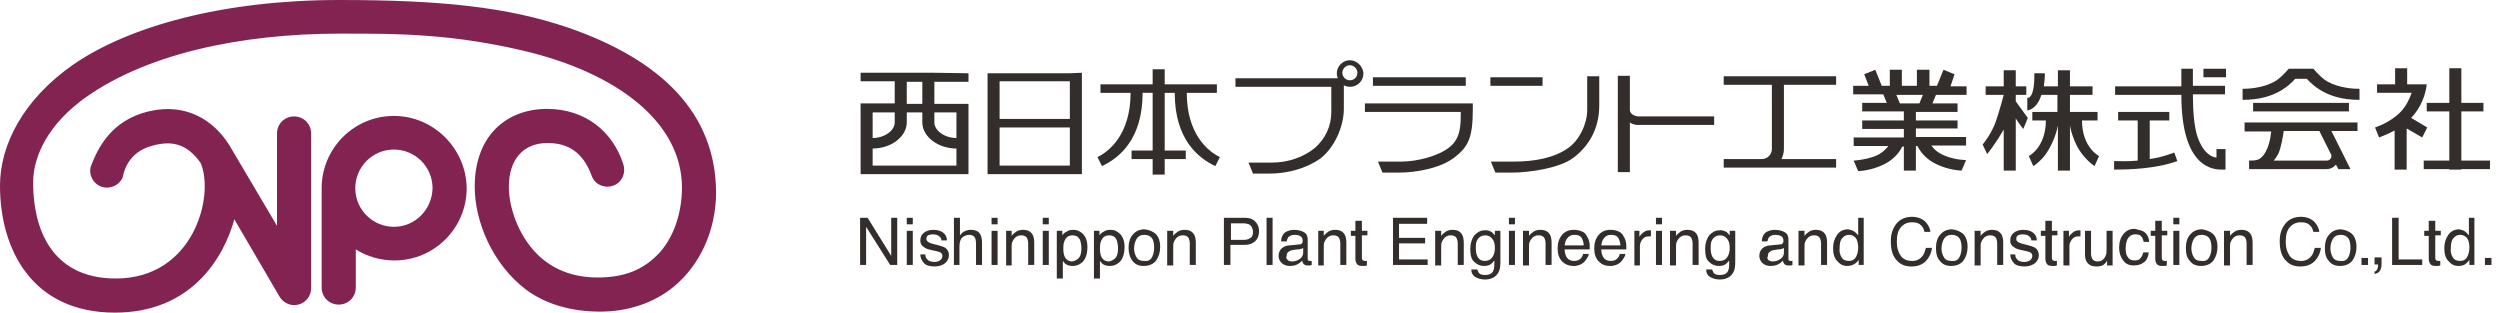
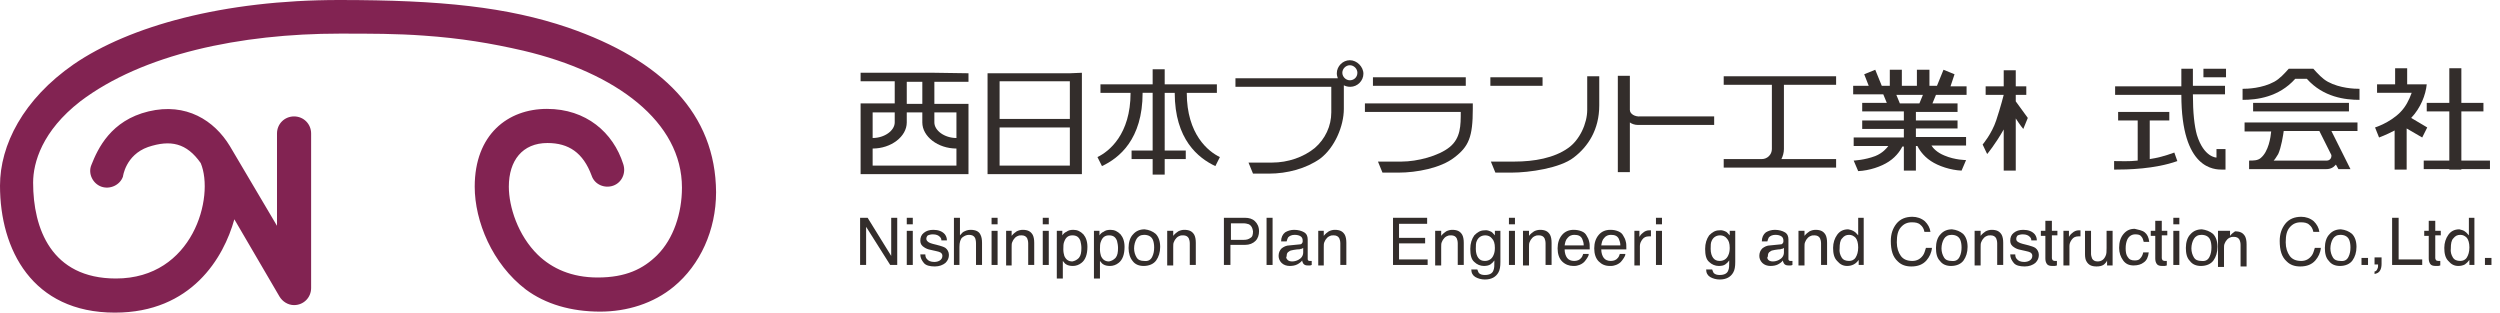
<svg xmlns="http://www.w3.org/2000/svg" version="1.1" id="レイヤー_1" x="0px" y="0px" viewBox="0 0 498.2 62.3" style="enable-background:new 0 0 498.2 62.3;" xml:space="preserve">
  <style type="text/css">
	.st0{fill:#822352;}
	.st1{fill:#332D2B;}
</style>
  <path class="st0" d="M113.2,5.5C101.1,1.4,88,0,67.6,0C44.5,0,25.8,5.2,14.7,12.8C4.6,19.8,0,28.9,0,37c0,12.7,6.4,25.3,22.9,25.3  c15.3,0,21.7-11,23.8-18.6l9,15.4l0,0c0.6,1,1.7,1.7,2.9,1.7c1.9,0,3.4-1.5,3.4-3.4V26.6c0-1.9-1.5-3.4-3.4-3.4  c-1.9,0-3.4,1.5-3.4,3.4v0V45l-9.4-15.9c-3.1-5.1-8.7-8.7-16.2-6.9c-7.5,1.8-10.1,7.4-11.4,10.7c-0.7,1.7,0.3,3.7,2,4.3  c1.7,0.6,3.7-0.3,4.3-2c0,0,0.5-4.3,5-5.9c4.5-1.5,7.7-0.8,10.5,3.2c2.8,6.7-1.5,23-16.9,23c-12.9,0-16.5-10-16.5-19.1  c0-4,1.8-10.3,9.4-16.2C28.4,10.8,47.9,6.7,67.7,6.7c6.3,0,11.3,0,16.8,0.4c7.2,0.5,13.3,1.5,19.8,3c18.6,4.4,31.6,14.2,31.6,27.3  c0,5.1-1.7,10.2-4.9,13.4c-2.8,2.8-6.3,4.5-11.9,4.5c-5.2,0-9.1-1.8-11.9-4.5c-4-3.9-5.8-9.6-5.8-13.6c0-5.2,2.7-8.7,7.7-8.7  c4.2,0,7.1,1.9,8.8,6.5c0.6,1.8,2.6,2.6,4.3,2c1.7-0.6,2.6-2.5,2-4.3c-2-6.3-7.4-11-15.2-11c-7.8,0-14.4,5.1-14.4,15.5  c0,6.9,3.5,15.4,10.2,20.5c3.9,2.9,9,4.4,14.8,4.4c5.3,0,10.6-1.6,14.7-5c5.2-4.3,8.4-11.2,8.4-18.8C142.6,22.7,132,12,113.2,5.5" />
-   <path class="st0" d="M78.5,23.1c-8,0-14.4,6.5-14.4,14.4v19.8c0,1.9,1.5,3.4,3.4,3.4c1.9,0,3.4-1.5,3.4-3.4v-7.6  c2.2,1.4,4.9,2.2,7.7,2.2c8,0,14.4-6.5,14.4-14.4C92.9,29.6,86.4,23.1,78.5,23.1 M78.5,45.2c-4.2,0-7.7-3.4-7.7-7.7  c0-4.2,3.4-7.7,7.7-7.7c4.2,0,7.7,3.4,7.7,7.7C86.1,41.8,82.7,45.2,78.5,45.2" />
  <polygon class="st1" points="171.4,43.4 172.9,43.4 177.6,51 177.6,43.4 178.8,43.4 178.8,52.8 177.4,52.8 172.6,45.2 172.6,52.8   171.4,52.8 " />
  <path class="st1" d="M180.7,43.4h1.2v1.3h-1.2V43.4z M180.7,46h1.2v6.8h-1.2V46z" />
  <path class="st1" d="M184.4,50.7c0,0.4,0.1,0.7,0.3,0.9c0.3,0.4,0.8,0.6,1.5,0.6c0.4,0,0.8-0.1,1.1-0.3c0.3-0.2,0.5-0.5,0.5-0.9  c0-0.3-0.1-0.5-0.4-0.7c-0.2-0.1-0.5-0.2-1-0.3l-0.9-0.2c-0.6-0.1-1-0.3-1.3-0.5c-0.5-0.3-0.8-0.7-0.8-1.3c0-0.7,0.2-1.2,0.7-1.6  c0.5-0.4,1.1-0.6,1.9-0.6c1,0,1.8,0.3,2.3,0.9c0.3,0.4,0.4,0.8,0.4,1.2h-1.1c0-0.3-0.1-0.5-0.3-0.7c-0.3-0.3-0.7-0.5-1.4-0.5  c-0.4,0-0.8,0.1-1,0.2c-0.2,0.2-0.3,0.4-0.3,0.7c0,0.3,0.2,0.5,0.5,0.7c0.2,0.1,0.4,0.2,0.8,0.3l0.8,0.2c0.8,0.2,1.4,0.4,1.7,0.6  c0.4,0.3,0.7,0.8,0.7,1.4c0,0.6-0.2,1.1-0.7,1.6c-0.5,0.4-1.2,0.7-2.1,0.7c-1,0-1.8-0.2-2.2-0.7c-0.4-0.5-0.7-1-0.7-1.7H184.4z" />
  <path class="st1" d="M190.2,43.4h1.1v3.5c0.3-0.3,0.5-0.6,0.7-0.7c0.4-0.2,0.8-0.4,1.4-0.4c1,0,1.7,0.3,2,1c0.2,0.4,0.3,0.9,0.3,1.6  v4.4h-1.2v-4.3c0-0.5-0.1-0.9-0.2-1.1c-0.2-0.4-0.6-0.6-1.2-0.6c-0.5,0-0.9,0.2-1.3,0.5c-0.4,0.3-0.6,1-0.6,1.9v3.6h-1.1V43.4z" />
  <path class="st1" d="M197.6,43.4h1.2v1.3h-1.2V43.4z M197.6,46h1.2v6.8h-1.2V46z" />
  <path class="st1" d="M200.5,46h1.1v1c0.3-0.4,0.7-0.7,1-0.9c0.4-0.2,0.8-0.3,1.2-0.3c1,0,1.6,0.3,2,1c0.2,0.4,0.3,0.9,0.3,1.6v4.4  h-1.2v-4.3c0-0.4-0.1-0.8-0.2-1c-0.2-0.4-0.6-0.6-1.1-0.6c-0.3,0-0.5,0-0.7,0.1c-0.3,0.1-0.6,0.3-0.8,0.6c-0.2,0.2-0.3,0.5-0.4,0.7  c-0.1,0.2-0.1,0.6-0.1,1v3.6h-1.1V46z" />
  <path class="st1" d="M207.8,43.4h1.2v1.3h-1.2V43.4z M207.8,46h1.2v6.8h-1.2V46z" />
  <path class="st1" d="M210.6,46h1.1v0.9c0.2-0.3,0.5-0.6,0.8-0.7c0.4-0.3,0.8-0.4,1.4-0.4c0.8,0,1.4,0.3,2,0.9  c0.5,0.6,0.8,1.4,0.8,2.5c0,1.5-0.4,2.6-1.2,3.2c-0.5,0.4-1.1,0.6-1.7,0.6c-0.5,0-1-0.1-1.3-0.3c-0.2-0.1-0.4-0.3-0.7-0.7v3.5h-1.2  V46z M215,51.4c0.4-0.5,0.5-1.1,0.5-2c0-0.5-0.1-1-0.2-1.4c-0.3-0.8-0.8-1.1-1.6-1.1c-0.8,0-1.3,0.4-1.6,1.2c-0.2,0.4-0.2,1-0.2,1.6  c0,0.5,0.1,1,0.2,1.3c0.3,0.7,0.8,1.1,1.6,1.1C214.2,52,214.6,51.8,215,51.4" />
  <path class="st1" d="M218,46h1.1v0.9c0.2-0.3,0.5-0.6,0.8-0.7c0.4-0.3,0.8-0.4,1.4-0.4c0.8,0,1.4,0.3,2,0.9c0.5,0.6,0.8,1.4,0.8,2.5  c0,1.5-0.4,2.6-1.2,3.2c-0.5,0.4-1.1,0.6-1.7,0.6c-0.5,0-1-0.1-1.3-0.3c-0.2-0.1-0.4-0.3-0.7-0.7v3.5H218V46z M222.3,51.4  c0.4-0.5,0.5-1.1,0.5-2c0-0.5-0.1-1-0.2-1.4c-0.3-0.8-0.8-1.1-1.6-1.1c-0.8,0-1.3,0.4-1.6,1.2c-0.2,0.4-0.2,1-0.2,1.6  c0,0.5,0.1,1,0.2,1.3c0.3,0.7,0.8,1.1,1.6,1.1C221.5,52,221.9,51.8,222.3,51.4" />
  <path class="st1" d="M230.3,46.6c0.6,0.6,0.9,1.5,0.9,2.6c0,1.1-0.3,2-0.8,2.7c-0.5,0.7-1.4,1.1-2.5,1.1c-0.9,0-1.7-0.3-2.2-1  c-0.5-0.6-0.8-1.5-0.8-2.6c0-1.1,0.3-2.1,0.9-2.7c0.6-0.7,1.4-1,2.3-1C229,45.8,229.7,46.1,230.3,46.6 M229.6,51.2  c0.3-0.6,0.4-1.2,0.4-1.9c0-0.6-0.1-1.2-0.3-1.6c-0.3-0.6-0.9-0.9-1.7-0.9c-0.7,0-1.2,0.3-1.5,0.8c-0.3,0.5-0.5,1.2-0.5,1.9  c0,0.7,0.2,1.3,0.5,1.8c0.3,0.5,0.8,0.7,1.5,0.7C228.8,52.1,229.3,51.8,229.6,51.2" />
  <path class="st1" d="M232.7,46h1.1v1c0.3-0.4,0.7-0.7,1-0.9c0.4-0.2,0.8-0.3,1.2-0.3c1,0,1.6,0.3,2,1c0.2,0.4,0.3,0.9,0.3,1.6v4.4  h-1.2v-4.3c0-0.4-0.1-0.8-0.2-1c-0.2-0.4-0.6-0.6-1.1-0.6c-0.3,0-0.5,0-0.7,0.1c-0.3,0.1-0.6,0.3-0.8,0.6c-0.2,0.2-0.3,0.5-0.4,0.7  c-0.1,0.2-0.1,0.6-0.1,1v3.6h-1.2V46z" />
  <path class="st1" d="M243.9,43.4h4.2c0.8,0,1.5,0.2,2,0.7c0.5,0.5,0.8,1.1,0.8,2c0,0.7-0.2,1.4-0.7,1.9c-0.5,0.5-1.2,0.8-2.1,0.8  h-2.9v4h-1.3V43.4z M248.9,44.7c-0.3-0.1-0.7-0.2-1.1-0.2h-2.5v3.3h2.5c0.6,0,1-0.1,1.4-0.4c0.4-0.2,0.5-0.7,0.5-1.3  C249.6,45.4,249.4,45,248.9,44.7" />
  <rect x="252.4" y="43.4" class="st1" width="1.2" height="9.4" />
  <path class="st1" d="M259,48.7c0.3,0,0.4-0.1,0.5-0.3c0.1-0.1,0.1-0.2,0.1-0.4c0-0.4-0.1-0.7-0.4-0.9c-0.3-0.2-0.7-0.3-1.2-0.3  c-0.6,0-1,0.2-1.3,0.5c-0.1,0.2-0.2,0.4-0.3,0.8h-1.1c0-0.8,0.3-1.4,0.8-1.8c0.5-0.3,1.1-0.5,1.8-0.5c0.8,0,1.5,0.2,2,0.5  c0.5,0.3,0.7,0.8,0.7,1.4v3.9c0,0.1,0,0.2,0.1,0.3c0.1,0.1,0.2,0.1,0.3,0.1c0,0,0.1,0,0.2,0c0.1,0,0.1,0,0.2,0v0.8  c-0.2,0.1-0.3,0.1-0.4,0.1c-0.1,0-0.2,0-0.4,0c-0.4,0-0.7-0.1-0.9-0.4c-0.1-0.2-0.2-0.4-0.2-0.6c-0.2,0.3-0.6,0.6-1,0.8  c-0.4,0.2-0.9,0.3-1.5,0.3c-0.6,0-1.2-0.2-1.6-0.6c-0.4-0.4-0.6-0.9-0.6-1.4c0-0.6,0.2-1.1,0.6-1.5c0.4-0.3,0.9-0.6,1.6-0.6  L259,48.7z M256.6,51.8c0.2,0.2,0.5,0.3,0.9,0.3c0.4,0,0.8-0.1,1.2-0.3c0.6-0.3,1-0.8,1-1.5v-0.9c-0.1,0.1-0.3,0.2-0.5,0.2  c-0.2,0.1-0.4,0.1-0.7,0.1l-0.7,0.1c-0.4,0.1-0.7,0.1-0.9,0.3c-0.4,0.2-0.5,0.5-0.5,1C256.2,51.3,256.4,51.6,256.6,51.8" />
  <path class="st1" d="M262.7,46h1.1v1c0.3-0.4,0.7-0.7,1-0.9c0.4-0.2,0.8-0.3,1.2-0.3c1,0,1.6,0.3,2,1c0.2,0.4,0.3,0.9,0.3,1.6v4.4  h-1.2v-4.3c0-0.4-0.1-0.8-0.2-1c-0.2-0.4-0.6-0.6-1.1-0.6c-0.3,0-0.5,0-0.7,0.1c-0.3,0.1-0.6,0.3-0.8,0.6c-0.2,0.2-0.3,0.5-0.4,0.7  c-0.1,0.2-0.1,0.6-0.1,1v3.6h-1.1V46z" />
-   <path class="st1" d="M270.2,44h1.2V46h1.1v0.9h-1.1v4.5c0,0.2,0.1,0.4,0.2,0.5c0.1,0,0.2,0.1,0.4,0.1c0.1,0,0.1,0,0.2,0  c0.1,0,0.1,0,0.2,0v0.9c-0.1,0-0.3,0.1-0.4,0.1c-0.1,0-0.3,0-0.5,0c-0.5,0-0.9-0.1-1.1-0.4c-0.2-0.3-0.3-0.6-0.3-1.1v-4.5h-0.9V46  h0.9V44z" />
  <polygon class="st1" points="277.6,43.4 284.4,43.4 284.4,44.6 278.8,44.6 278.8,47.4 284,47.4 284,48.5 278.8,48.5 278.8,51.7   284.5,51.7 284.5,52.8 277.6,52.8 " />
  <path class="st1" d="M286.1,46h1.1v1c0.3-0.4,0.7-0.7,1-0.9c0.4-0.2,0.8-0.3,1.2-0.3c1,0,1.6,0.3,2,1c0.2,0.4,0.3,0.9,0.3,1.6v4.4  h-1.2v-4.3c0-0.4-0.1-0.8-0.2-1c-0.2-0.4-0.6-0.6-1.1-0.6c-0.3,0-0.5,0-0.7,0.1c-0.3,0.1-0.6,0.3-0.8,0.6c-0.2,0.2-0.3,0.5-0.4,0.7  c-0.1,0.2-0.1,0.6-0.1,1v3.6h-1.2V46z" />
  <path class="st1" d="M297.2,46.2c0.2,0.1,0.4,0.4,0.7,0.7V46h1.1v6.2c0,0.9-0.1,1.6-0.4,2.1c-0.5,0.9-1.4,1.4-2.7,1.4  c-0.7,0-1.4-0.2-1.9-0.5c-0.5-0.3-0.8-0.8-0.8-1.5h1.2c0.1,0.3,0.2,0.5,0.3,0.7c0.3,0.3,0.7,0.4,1.2,0.4c0.9,0,1.5-0.3,1.7-0.9  c0.2-0.4,0.2-1,0.2-2c-0.2,0.3-0.5,0.6-0.8,0.8c-0.3,0.2-0.8,0.3-1.3,0.3c-0.7,0-1.4-0.3-1.9-0.8c-0.6-0.5-0.8-1.4-0.8-2.6  c0-1.1,0.3-2,0.8-2.7c0.6-0.6,1.2-1,2-1C296.3,45.8,296.8,46,297.2,46.2 M297.3,47.5c-0.3-0.4-0.8-0.6-1.3-0.6  c-0.8,0-1.4,0.4-1.7,1.1c-0.2,0.4-0.2,0.9-0.2,1.6c0,0.8,0.2,1.4,0.5,1.8c0.3,0.4,0.7,0.6,1.3,0.6c0.8,0,1.4-0.4,1.7-1.1  c0.2-0.4,0.3-0.9,0.3-1.5C297.9,48.5,297.7,47.9,297.3,47.5" />
  <path class="st1" d="M300.7,43.4h1.2v1.3h-1.2V43.4z M300.7,46h1.2v6.8h-1.2V46z" />
  <path class="st1" d="M303.6,46h1.1v1c0.3-0.4,0.7-0.7,1-0.9c0.4-0.2,0.8-0.3,1.2-0.3c1,0,1.6,0.3,2,1c0.2,0.4,0.3,0.9,0.3,1.6v4.4  H308v-4.3c0-0.4-0.1-0.8-0.2-1c-0.2-0.4-0.6-0.6-1.1-0.6c-0.3,0-0.5,0-0.7,0.1c-0.3,0.1-0.6,0.3-0.8,0.6c-0.2,0.2-0.3,0.5-0.4,0.7  c-0.1,0.2-0.1,0.6-0.1,1v3.6h-1.2V46z" />
  <path class="st1" d="M315.2,46.1c0.5,0.2,0.8,0.5,1,0.9c0.2,0.3,0.4,0.7,0.5,1.2c0.1,0.3,0.1,0.8,0.1,1.5h-5c0,0.7,0.2,1.3,0.5,1.7  c0.3,0.4,0.8,0.6,1.4,0.6c0.6,0,1.1-0.2,1.4-0.6c0.2-0.2,0.3-0.5,0.4-0.8h1.1c0,0.3-0.1,0.5-0.3,0.8c-0.2,0.3-0.4,0.6-0.6,0.8  c-0.3,0.3-0.8,0.6-1.3,0.7c-0.3,0.1-0.6,0.1-0.9,0.1c-0.8,0-1.6-0.3-2.2-0.9c-0.6-0.6-0.9-1.5-0.9-2.6c0-1.1,0.3-2,0.9-2.7  c0.6-0.7,1.4-1,2.3-1C314.2,45.8,314.7,45.9,315.2,46.1 M315.6,48.8c0-0.5-0.2-0.9-0.3-1.2c-0.3-0.6-0.8-0.8-1.6-0.8  c-0.5,0-1,0.2-1.3,0.6c-0.4,0.4-0.5,0.9-0.6,1.5H315.6z" />
  <path class="st1" d="M322.5,46.1c0.5,0.2,0.8,0.5,1,0.9c0.2,0.3,0.4,0.7,0.5,1.2c0.1,0.3,0.1,0.8,0.1,1.5h-5c0,0.7,0.2,1.3,0.5,1.7  c0.3,0.4,0.8,0.6,1.4,0.6c0.6,0,1.1-0.2,1.4-0.6c0.2-0.2,0.3-0.5,0.4-0.8h1.1c0,0.3-0.1,0.5-0.3,0.8c-0.2,0.3-0.4,0.6-0.6,0.8  c-0.3,0.3-0.8,0.6-1.3,0.7c-0.3,0.1-0.6,0.1-0.9,0.1c-0.9,0-1.6-0.3-2.2-0.9c-0.6-0.6-0.9-1.5-0.9-2.6c0-1.1,0.3-2,0.9-2.7  c0.6-0.7,1.4-1,2.3-1C321.6,45.8,322,45.9,322.5,46.1 M322.9,48.8c0-0.5-0.2-0.9-0.3-1.2c-0.3-0.6-0.8-0.8-1.6-0.8  c-0.5,0-1,0.2-1.3,0.6c-0.4,0.4-0.5,0.9-0.6,1.5H322.9z" />
  <path class="st1" d="M325.6,46h1.1v1.2c0.1-0.2,0.3-0.5,0.7-0.8c0.3-0.3,0.8-0.5,1.2-0.5c0,0,0.1,0,0.1,0c0.1,0,0.1,0,0.3,0v1.2  c-0.1,0-0.1,0-0.2,0c-0.1,0-0.1,0-0.2,0c-0.6,0-1,0.2-1.3,0.6c-0.3,0.4-0.5,0.8-0.5,1.3v3.9h-1.1V46z" />
  <path class="st1" d="M330,43.4h1.2v1.3H330V43.4z M330,46h1.2v6.8H330V46z" />
-   <path class="st1" d="M332.9,46h1.1v1c0.3-0.4,0.7-0.7,1-0.9c0.4-0.2,0.8-0.3,1.2-0.3c1,0,1.6,0.3,2,1c0.2,0.4,0.3,0.9,0.3,1.6v4.4  h-1.2v-4.3c0-0.4-0.1-0.8-0.2-1c-0.2-0.4-0.6-0.6-1.1-0.6c-0.3,0-0.5,0-0.7,0.1c-0.3,0.1-0.6,0.3-0.8,0.6c-0.2,0.2-0.3,0.5-0.4,0.7  c-0.1,0.2-0.1,0.6-0.1,1v3.6h-1.2V46z" />
  <path class="st1" d="M344,46.2c0.2,0.1,0.4,0.4,0.7,0.7V46h1.1v6.2c0,0.9-0.1,1.6-0.4,2.1c-0.5,0.9-1.4,1.4-2.7,1.4  c-0.7,0-1.4-0.2-1.9-0.5c-0.5-0.3-0.8-0.8-0.8-1.5h1.2c0.1,0.3,0.2,0.5,0.3,0.7c0.3,0.3,0.7,0.4,1.2,0.4c0.9,0,1.5-0.3,1.7-0.9  c0.2-0.4,0.2-1,0.2-2c-0.2,0.3-0.5,0.6-0.8,0.8c-0.3,0.2-0.7,0.3-1.3,0.3c-0.7,0-1.4-0.3-1.9-0.8c-0.6-0.5-0.8-1.4-0.8-2.6  c0-1.1,0.3-2,0.8-2.7c0.6-0.6,1.2-1,2-1C343.1,45.8,343.6,46,344,46.2 M344.1,47.5c-0.3-0.4-0.8-0.6-1.3-0.6c-0.8,0-1.4,0.4-1.7,1.1  c-0.2,0.4-0.2,0.9-0.2,1.6c0,0.8,0.2,1.4,0.5,1.8c0.3,0.4,0.7,0.6,1.3,0.6c0.8,0,1.4-0.4,1.7-1.1c0.2-0.4,0.3-0.9,0.3-1.5  C344.7,48.5,344.5,47.9,344.1,47.5" />
  <path class="st1" d="M354.8,48.7c0.3,0,0.4-0.1,0.5-0.3c0.1-0.1,0.1-0.2,0.1-0.4c0-0.4-0.1-0.7-0.4-0.9c-0.3-0.2-0.7-0.3-1.2-0.3  c-0.6,0-1,0.2-1.3,0.5c-0.1,0.2-0.2,0.4-0.3,0.8h-1.1c0-0.8,0.3-1.4,0.8-1.8c0.5-0.3,1.1-0.5,1.8-0.5c0.8,0,1.5,0.2,2,0.5  c0.5,0.3,0.7,0.8,0.7,1.4v3.9c0,0.1,0,0.2,0.1,0.3c0.1,0.1,0.2,0.1,0.3,0.1c0.1,0,0.1,0,0.2,0c0.1,0,0.1,0,0.2,0v0.8  c-0.2,0.1-0.3,0.1-0.4,0.1c-0.1,0-0.2,0-0.4,0c-0.4,0-0.7-0.1-0.9-0.4c-0.1-0.2-0.2-0.4-0.2-0.6c-0.2,0.3-0.6,0.6-1,0.8  c-0.4,0.2-0.9,0.3-1.5,0.3c-0.6,0-1.2-0.2-1.6-0.6c-0.4-0.4-0.6-0.9-0.6-1.4c0-0.6,0.2-1.1,0.6-1.5c0.4-0.3,0.9-0.6,1.6-0.6  L354.8,48.7z M352.4,51.8c0.2,0.2,0.5,0.3,0.9,0.3c0.4,0,0.8-0.1,1.2-0.3c0.6-0.3,1-0.8,1-1.5v-0.9c-0.1,0.1-0.3,0.2-0.5,0.2  c-0.2,0.1-0.4,0.1-0.6,0.1l-0.7,0.1c-0.4,0.1-0.7,0.1-0.9,0.3c-0.4,0.2-0.5,0.5-0.5,1C352.1,51.3,352.2,51.6,352.4,51.8" />
  <path class="st1" d="M358.5,46h1.1v1c0.3-0.4,0.7-0.7,1-0.9c0.4-0.2,0.8-0.3,1.2-0.3c1,0,1.6,0.3,2,1c0.2,0.4,0.3,0.9,0.3,1.6v4.4  h-1.2v-4.3c0-0.4-0.1-0.8-0.2-1c-0.2-0.4-0.6-0.6-1.1-0.6c-0.3,0-0.5,0-0.7,0.1c-0.3,0.1-0.6,0.3-0.8,0.6c-0.2,0.2-0.3,0.5-0.4,0.7  c-0.1,0.2-0.1,0.6-0.1,1v3.6h-1.2V46z" />
  <path class="st1" d="M369.6,46.2c0.2,0.1,0.4,0.4,0.7,0.7v-3.5h1.1v9.4h-1v-1c-0.3,0.4-0.6,0.7-1,0.9c-0.4,0.2-0.8,0.3-1.3,0.3  c-0.8,0-1.4-0.3-2-1c-0.6-0.6-0.8-1.5-0.8-2.6c0-1,0.3-1.9,0.8-2.6c0.5-0.7,1.2-1.1,2.2-1.1C368.8,45.8,369.2,45.9,369.6,46.2   M367,51.3c0.3,0.5,0.8,0.7,1.5,0.7c0.5,0,1-0.2,1.3-0.7c0.3-0.5,0.5-1.1,0.5-2c0-0.9-0.2-1.5-0.5-1.9c-0.4-0.4-0.8-0.6-1.3-0.6  c-0.6,0-1,0.2-1.4,0.7c-0.4,0.4-0.5,1.1-0.5,2C366.5,50.2,366.7,50.8,367,51.3" />
  <path class="st1" d="M383.6,44.1c0.6,0.6,1,1.3,1.1,2.1h-1.2c-0.1-0.6-0.4-1.1-0.8-1.4c-0.4-0.4-1-0.5-1.7-0.5c-0.9,0-1.6,0.3-2.2,1  c-0.6,0.7-0.8,1.6-0.8,3c0,1.1,0.3,2,0.8,2.7c0.5,0.7,1.3,1,2.3,1c0.9,0,1.6-0.4,2.1-1.1c0.3-0.4,0.4-0.9,0.6-1.5h1.2  c-0.1,1-0.5,1.8-1.1,2.5c-0.7,0.8-1.7,1.2-3,1.2c-1.1,0-2-0.3-2.7-1c-1-0.9-1.4-2.2-1.4-4.1c0-1.4,0.4-2.5,1.1-3.4  c0.8-1,1.9-1.4,3.2-1.4C382,43.2,382.9,43.5,383.6,44.1" />
  <path class="st1" d="M391.2,46.6c0.6,0.6,0.9,1.5,0.9,2.6c0,1.1-0.3,2-0.8,2.7c-0.5,0.7-1.4,1.1-2.5,1.1c-0.9,0-1.7-0.3-2.2-1  c-0.6-0.6-0.8-1.5-0.8-2.6c0-1.1,0.3-2.1,0.9-2.7c0.6-0.7,1.4-1,2.3-1C389.9,45.8,390.6,46.1,391.2,46.6 M390.5,51.2  c0.3-0.6,0.4-1.2,0.4-1.9c0-0.6-0.1-1.2-0.3-1.6c-0.3-0.6-0.9-0.9-1.7-0.9c-0.7,0-1.2,0.3-1.5,0.8c-0.3,0.5-0.5,1.2-0.5,1.9  c0,0.7,0.2,1.3,0.5,1.8c0.3,0.5,0.8,0.7,1.5,0.7C389.7,52.1,390.2,51.8,390.5,51.2" />
  <path class="st1" d="M393.6,46h1.1v1c0.3-0.4,0.7-0.7,1-0.9c0.4-0.2,0.8-0.3,1.2-0.3c1,0,1.6,0.3,2,1c0.2,0.4,0.3,0.9,0.3,1.6v4.4  H398v-4.3c0-0.4-0.1-0.8-0.2-1c-0.2-0.4-0.6-0.6-1.1-0.6c-0.3,0-0.5,0-0.7,0.1c-0.3,0.1-0.6,0.3-0.8,0.6c-0.2,0.2-0.3,0.5-0.4,0.7  c-0.1,0.2-0.1,0.6-0.1,1v3.6h-1.2V46z" />
  <path class="st1" d="M401.6,50.7c0,0.4,0.1,0.7,0.3,0.9c0.3,0.4,0.8,0.6,1.5,0.6c0.4,0,0.8-0.1,1.1-0.3c0.3-0.2,0.5-0.5,0.5-0.9  c0-0.3-0.1-0.5-0.4-0.7c-0.2-0.1-0.5-0.2-1-0.3l-0.9-0.2c-0.6-0.1-1-0.3-1.3-0.5c-0.5-0.3-0.8-0.7-0.8-1.3c0-0.7,0.2-1.2,0.7-1.6  c0.5-0.4,1.1-0.6,1.9-0.6c1,0,1.8,0.3,2.3,0.9c0.3,0.4,0.4,0.8,0.4,1.2h-1.1c0-0.3-0.1-0.5-0.3-0.7c-0.3-0.3-0.7-0.5-1.4-0.5  c-0.4,0-0.8,0.1-1,0.2c-0.2,0.2-0.3,0.4-0.3,0.7c0,0.3,0.1,0.5,0.5,0.7c0.2,0.1,0.4,0.2,0.8,0.3l0.8,0.2c0.8,0.2,1.4,0.4,1.7,0.6  c0.4,0.3,0.7,0.8,0.7,1.4c0,0.6-0.2,1.1-0.7,1.6c-0.5,0.4-1.2,0.7-2.1,0.7c-1,0-1.8-0.2-2.2-0.7c-0.4-0.5-0.7-1-0.7-1.7H401.6z" />
  <path class="st1" d="M407.7,44h1.2V46h1.1v0.9h-1.1v4.5c0,0.2,0.1,0.4,0.2,0.5c0.1,0,0.2,0.1,0.4,0.1c0.1,0,0.1,0,0.2,0  c0.1,0,0.1,0,0.2,0v0.9c-0.1,0-0.3,0.1-0.4,0.1c-0.1,0-0.3,0-0.5,0c-0.5,0-0.9-0.1-1.1-0.4c-0.2-0.3-0.3-0.6-0.3-1.1v-4.5h-0.9V46  h0.9V44z" />
  <path class="st1" d="M411.2,46h1.1v1.2c0.1-0.2,0.3-0.5,0.7-0.8c0.3-0.3,0.8-0.5,1.2-0.5c0,0,0.1,0,0.1,0c0.1,0,0.1,0,0.3,0v1.2  c-0.1,0-0.1,0-0.2,0c-0.1,0-0.1,0-0.2,0c-0.6,0-1,0.2-1.3,0.6c-0.3,0.4-0.5,0.8-0.5,1.3v3.9h-1.2V46z" />
  <path class="st1" d="M416.7,46v4.6c0,0.3,0.1,0.6,0.2,0.9c0.2,0.4,0.6,0.6,1.1,0.6c0.8,0,1.3-0.4,1.6-1.1c0.2-0.4,0.2-0.9,0.2-1.6  V46h1.2v6.9h-1.1l0-1c-0.1,0.3-0.3,0.5-0.5,0.7c-0.4,0.4-1,0.5-1.6,0.5c-1,0-1.6-0.3-2-1c-0.2-0.3-0.3-0.8-0.3-1.4V46H416.7z" />
  <path class="st1" d="M427.4,46.3c0.5,0.4,0.8,1,0.9,1.9h-1.1c-0.1-0.4-0.2-0.8-0.5-1.1c-0.2-0.3-0.6-0.4-1.2-0.4  c-0.7,0-1.3,0.4-1.6,1.1c-0.2,0.5-0.3,1-0.3,1.7c0,0.7,0.1,1.3,0.4,1.7c0.3,0.5,0.7,0.7,1.4,0.7c0.5,0,0.9-0.1,1.1-0.4  c0.3-0.3,0.5-0.7,0.6-1.2h1.1c-0.1,0.9-0.4,1.6-1,2c-0.5,0.4-1.2,0.6-2,0.6c-0.9,0-1.6-0.3-2.1-1c-0.5-0.7-0.8-1.5-0.8-2.5  c0-1.2,0.3-2.1,0.9-2.8c0.6-0.7,1.3-1,2.2-1C426.2,45.8,426.9,45.9,427.4,46.3" />
  <path class="st1" d="M429.6,44h1.2V46h1.1v0.9h-1.1v4.5c0,0.2,0.1,0.4,0.2,0.5c0.1,0,0.2,0.1,0.4,0.1c0.1,0,0.1,0,0.2,0  c0.1,0,0.1,0,0.2,0v0.9c-0.1,0-0.3,0.1-0.4,0.1c-0.1,0-0.3,0-0.5,0c-0.5,0-0.9-0.1-1.1-0.4c-0.2-0.3-0.3-0.6-0.3-1.1v-4.5h-0.9V46  h0.9V44z" />
  <path class="st1" d="M433.1,43.4h1.2v1.3h-1.2V43.4z M433.1,46h1.2v6.8h-1.2V46z" />
  <path class="st1" d="M441,46.6c0.6,0.6,0.9,1.5,0.9,2.6c0,1.1-0.3,2-0.8,2.7c-0.5,0.7-1.4,1.1-2.5,1.1c-0.9,0-1.7-0.3-2.2-1  c-0.6-0.6-0.8-1.5-0.8-2.6c0-1.1,0.3-2.1,0.9-2.7c0.6-0.7,1.4-1,2.3-1C439.6,45.8,440.4,46.1,441,46.6 M440.3,51.2  c0.3-0.6,0.4-1.2,0.4-1.9c0-0.6-0.1-1.2-0.3-1.6c-0.3-0.6-0.9-0.9-1.7-0.9c-0.7,0-1.2,0.3-1.5,0.8c-0.3,0.5-0.5,1.2-0.5,1.9  c0,0.7,0.2,1.3,0.5,1.8c0.3,0.5,0.8,0.7,1.5,0.7C439.5,52.1,440,51.8,440.3,51.2" />
-   <path class="st1" d="M443.3,46h1.1v1c0.3-0.4,0.7-0.7,1-0.9c0.4-0.2,0.8-0.3,1.2-0.3c1,0,1.6,0.3,2,1c0.2,0.4,0.3,0.9,0.3,1.6v4.4  h-1.2v-4.3c0-0.4-0.1-0.8-0.2-1c-0.2-0.4-0.6-0.6-1.1-0.6c-0.3,0-0.5,0-0.7,0.1c-0.3,0.1-0.6,0.3-0.8,0.6c-0.2,0.2-0.3,0.5-0.4,0.7  c-0.1,0.2-0.1,0.6-0.1,1v3.6h-1.2V46z" />
+   <path class="st1" d="M443.3,46h1.1v1c0.3-0.4,0.7-0.7,1-0.9c1,0,1.6,0.3,2,1c0.2,0.4,0.3,0.9,0.3,1.6v4.4  h-1.2v-4.3c0-0.4-0.1-0.8-0.2-1c-0.2-0.4-0.6-0.6-1.1-0.6c-0.3,0-0.5,0-0.7,0.1c-0.3,0.1-0.6,0.3-0.8,0.6c-0.2,0.2-0.3,0.5-0.4,0.7  c-0.1,0.2-0.1,0.6-0.1,1v3.6h-1.2V46z" />
  <path class="st1" d="M461.1,44.1c0.6,0.6,1,1.3,1.1,2.1h-1.2c-0.1-0.6-0.4-1.1-0.8-1.4c-0.4-0.4-1-0.5-1.7-0.5c-0.9,0-1.6,0.3-2.2,1  c-0.6,0.7-0.8,1.6-0.8,3c0,1.1,0.3,2,0.8,2.7c0.5,0.7,1.3,1,2.3,1c0.9,0,1.6-0.4,2.1-1.1c0.3-0.4,0.4-0.9,0.6-1.5h1.2  c-0.1,1-0.5,1.8-1.1,2.5c-0.7,0.8-1.7,1.2-3,1.2c-1.1,0-2-0.3-2.7-1c-1-0.9-1.4-2.2-1.4-4.1c0-1.4,0.4-2.5,1.1-3.4  c0.8-1,1.9-1.4,3.2-1.4C459.5,43.2,460.4,43.5,461.1,44.1" />
  <path class="st1" d="M468.7,46.6c0.6,0.6,0.9,1.5,0.9,2.6c0,1.1-0.3,2-0.8,2.7c-0.5,0.7-1.4,1.1-2.5,1.1c-0.9,0-1.7-0.3-2.2-1  c-0.6-0.6-0.8-1.5-0.8-2.6c0-1.1,0.3-2.1,0.9-2.7c0.6-0.7,1.4-1,2.3-1C467.4,45.8,468.1,46.1,468.7,46.6 M468,51.2  c0.3-0.6,0.4-1.2,0.4-1.9c0-0.6-0.1-1.2-0.3-1.6c-0.3-0.6-0.9-0.9-1.7-0.9c-0.7,0-1.2,0.3-1.5,0.8c-0.3,0.5-0.5,1.2-0.5,1.9  c0,0.7,0.2,1.3,0.5,1.8c0.3,0.5,0.8,0.7,1.5,0.7C467.2,52.1,467.7,51.8,468,51.2" />
  <rect x="470.6" y="51.4" class="st1" width="1.3" height="1.4" />
  <path class="st1" d="M473.2,54.1c0.3,0,0.5-0.3,0.6-0.6c0.1-0.2,0.1-0.4,0.1-0.6c0,0,0-0.1,0-0.1c0,0,0-0.1,0-0.1h-0.7v-1.4h1.4v1.3  c0,0.5-0.1,1-0.3,1.3c-0.2,0.4-0.6,0.6-1.1,0.7V54.1z" />
  <polygon class="st1" points="476.7,43.4 478,43.4 478,51.7 482.7,51.7 482.7,52.8 476.7,52.8 " />
  <path class="st1" d="M484.1,44h1.2V46h1.1v0.9h-1.1v4.5c0,0.2,0.1,0.4,0.2,0.5c0.1,0,0.2,0.1,0.4,0.1c0.1,0,0.1,0,0.2,0  c0.1,0,0.1,0,0.2,0v0.9c-0.1,0-0.3,0.1-0.4,0.1c-0.1,0-0.3,0-0.5,0c-0.5,0-0.9-0.1-1.1-0.4c-0.2-0.3-0.3-0.6-0.3-1.1v-4.5h-0.9V46  h0.9V44z" />
  <path class="st1" d="M491.3,46.2c0.2,0.1,0.4,0.4,0.7,0.7v-3.5h1.1v9.4h-1v-1c-0.3,0.4-0.6,0.7-0.9,0.9c-0.4,0.2-0.8,0.3-1.3,0.3  c-0.8,0-1.4-0.3-2-1c-0.6-0.6-0.8-1.5-0.8-2.6c0-1,0.3-1.9,0.8-2.6c0.5-0.7,1.2-1.1,2.2-1.1C490.5,45.8,491,45.9,491.3,46.2   M488.8,51.3c0.3,0.5,0.8,0.7,1.5,0.7c0.5,0,1-0.2,1.3-0.7c0.3-0.5,0.5-1.1,0.5-2c0-0.9-0.2-1.5-0.5-1.9c-0.4-0.4-0.8-0.6-1.3-0.6  c-0.6,0-1,0.2-1.4,0.7c-0.4,0.4-0.5,1.1-0.5,2C488.3,50.2,488.5,50.8,488.8,51.3" />
  <rect x="495.2" y="51.4" class="st1" width="1.3" height="1.4" />
  <path class="st1" d="M213.2,14.6h-14v0h-2.4v0v1.7v7.5v1.7V33v1.7h2.4h14h2.4V33v-7.6v-1.7v-7.5v-1.7v0L213.2,14.6L213.2,14.6z   M213.2,33h-14v-7.6h14V33z M213.2,23.7h-14v-7.5h14V23.7z" />
  <path class="st1" d="M401.7,18.9h2.1v-1.7h-2.1v-3.2h-2.4v3.2h-3.6v1.7h3.6c0,0-0.6,2.4-1.5,5.1c-0.9,2.7-2.7,4.8-2.7,4.8l0.9,1.9  c0,0,1.6-1.9,3.3-4.9V34h2.4V23.6c0.9,1.4,1.5,2.1,1.5,2.1l0.9-2.2c0,0-1-1.4-2.4-3.3V18.9z" />
  <path class="st1" d="M293.6,20.6H272v1.7h19.1c0,2.7,0,5.2-2.2,7c-2.2,1.8-6.5,2.9-9.6,2.9h-4.7l0.9,2.2h3.2c3.6,0,8.4-0.9,11.1-3  c2.9-2.2,3.7-4.1,3.7-9.7l0,0V20.6z" />
  <rect x="273.6" y="15.4" class="st1" width="18.5" height="1.7" />
  <rect x="297" y="15.4" class="st1" width="10.4" height="1.7" />
  <rect x="439.1" y="13.7" class="st1" width="4.5" height="1.7" />
  <rect x="449" y="20.5" class="st1" width="19.1" height="1.7" />
  <path class="st1" d="M447.3,26.2h5.3c-0.1,1.1-0.5,4-2.1,5.3c-0.6,0.5-1.4,0.5-2.3,0.5v1.7h15.4v0c0.8,0,1.4-0.3,1.9-0.9l0.5,0.9  h2.4l-3.8-7.6h5.2v-1.7h-22.5V26.2z M464.6,30.9c0,0.1,0,0.2,0,0.2c0,0.5-0.4,0.9-0.9,0.9h-10.6c0.4-0.4,0.6-0.9,0.9-1.3  c0.6-1.3,1-3.8,1.1-4.6h7.1L464.6,30.9z" />
  <polygon class="st1" points="496.2,32 490.5,32 490.5,22.2 494.9,22.2 494.9,20.5 490.5,20.5 490.5,13.6 488.1,13.6 488.1,20.5   483.6,20.5 483.6,22.2 488.1,22.2 488.1,32 483,32 483,33.7 488.1,33.7 488.1,33.8 490.5,33.8 490.5,33.7 496.2,33.7 " />
  <path class="st1" d="M324.8,21.9v-6.8h-2.4v19.2h2.4v-9.9c0.4,0.3,1,0.5,1.6,0.5h15.2v-1.7h-14.7C325.8,23.3,324.8,22.7,324.8,21.9" />
  <path class="st1" d="M186.2,14.5h-2.4v0h-3.1v0h-2.4v0h-6.8v1.7h6.8v4.4h-4.4h-2.4v1.7V33v1.7h2.4h16.7h2.4V33V22.4v-1.7h-2.4h-4.4  v-4.4h6.8v-1.7L186.2,14.5L186.2,14.5z M178.3,22.4v2c0,1.6-2,3.1-4.4,3.1v-5.1H178.3z M173.9,33v-3.4c3.7,0,6.8-2.4,6.8-5.2v-2h3.1  v2c0,2.8,3.1,5.2,6.8,5.2V33H173.9z M190.6,22.4v5.1c-2.4,0-4.4-1.5-4.4-3.1v-2H190.6z M183.8,20.7h-3.1v-4.4h3.1V20.7z" />
  <path class="st1" d="M236.5,18.5h6v-1.7h-10.4v-3h-2.4v3h-10.4v1.7h6c0,8.3-4.3,11.7-6.6,12.8l0.9,1.8c3.4-1.6,8.1-5.3,8.1-14.6h2  V30h-4.2v1.7h4.2v3.1h2.4v-3.1h4.2V30h-4.2V18.5h2c0,9.3,4.7,13,8.1,14.6l0.9-1.8C240.8,30.2,236.5,26.8,236.5,18.5" />
  <path class="st1" d="M318.7,15.2h-2.4v4.6v2.1c0,2.7-1.5,6-3.8,7.6c-2.8,2-6.8,2.7-10.7,2.7h-4.7l0.9,2.2h3.2c3.6,0,9.7-0.9,12.4-3  c2.9-2.2,5.1-5.6,5.1-10.4l0-1.3V15.2z" />
  <path class="st1" d="M269,12c-1.4,0-2.6,1.2-2.6,2.6c0,0.4,0.1,0.7,0.2,1h-1.3h-19.1v1.7h19.1v2.9v2.2c0,2.7-1.2,5.3-3.3,7.1  c-2.2,1.8-5.3,2.9-8.5,2.9h-4.7l0.9,2.2h3.2c3.6,0,7.4-1,10.2-3c2.9-2.2,4.7-6.5,4.7-9.9l0-1.3v-2.9v-0.5c0.4,0.2,0.8,0.3,1.3,0.3  c1.4,0,2.6-1.2,2.6-2.6S270.4,12,269,12 M269,16c-0.8,0-1.5-0.7-1.5-1.5c0-0.8,0.7-1.5,1.5-1.5c0.8,0,1.5,0.7,1.5,1.5  C270.5,15.4,269.8,16,269,16" />
  <path class="st1" d="M428.4,31.7V24h3.9v-1.7h-3.9H426h-3.9V24h3.9V32c-1.8,0.2-3.4,0.1-4.7,0.1v1.7c2.7,0,8.1-0.1,12.6-1.7  l-0.6-1.7C431.4,31.1,429.8,31.5,428.4,31.7" />
  <path class="st1" d="M389.5,14.8l-2.2-0.9l-1.3,3.2h-0.7h-0.8v-3.2H382v3.2h-3v-3.2h-2.4v3.2h-0.9H375l-1.3-3.2l-2.2,0.9l0.9,2.3  h-3.1v1.7h3.8h1.6h0.6l0.7,1.7h-4.9v1.7h8.3V24h-8.3v1.7h8.3v1.7h-10v1.7h6.9c-0.3,0.4-1.1,1.4-2.6,2c-2.1,0.8-4.3,0.9-4.3,0.9  l0.9,2.1c2.2-0.1,4.6-0.9,6.1-1.9c1.7-1.1,2.5-2.6,2.7-3h0.3V34h2.4v-4.9h0.3c0.2,0.4,1,1.9,2.7,3c1.5,1,3.9,1.8,6.1,1.9l0.9-2.1  c0,0-2.2,0-4.3-0.9c-1.5-0.6-2.3-1.5-2.6-2h6.9v-1.7h-10v-1.7h8.3V24h-8.3v-1.7h8.3v-1.7h-5l0.7-1.7h0.6h1.6h3.9v-1.7h-3.2  L389.5,14.8z M381.8,20.6h-2.4h-0.8l-0.7-1.7h1.2h3h1.1l-0.7,1.7H381.8z" />
  <path class="st1" d="M437.1,13.7h-2.4v3.5h-13.2v1.7h13.2c0,14.9,6.6,14.9,8.2,14.9h0.6v-4.1h-1.8v1.7c0,0-2.5,0-3.9-4.5  c-0.5-1.8-0.8-4.4-0.8-8.1h6.4v-1.7h-6.4V13.7z" />
  <path class="st1" d="M461,13.7h-4.9c-0.9,1-1.8,2-2.9,2.6c-2.4,1.3-5.3,1.4-6.3,1.4v2.2c2.8,0,7.2-0.5,10.5-4.2h2.3  c3.3,3.7,7.7,4.2,10.5,4.2v-2.2c-1,0-3.9-0.1-6.3-1.4C462.8,15.7,461.9,14.7,461,13.7" />
  <path class="st1" d="M353.1,15.2h-9.6v1.7h9.6v12v0.8c0,1.1-0.9,2-2,2h-7.6v1.7h7.6h2.4h12.4v-1.7H355c0.3-0.6,0.5-1.3,0.5-2v-0.8  v-12h10.4v-1.7h-10.4H353.1z" />
-   <path class="st1" d="M414.9,24h3.1v-1.7h-5.5v-3.4h4.5v-1.7h-4.5v-3.2h-2.4v3.2h-2.8c0.1-0.7,0.2-1.6,0.2-2.6h-2.1  c0.1,5.3-1.4,4.9-1.4,4.9V22c0,0,1.9-0.1,2.8-3.1h3.2v3.4H405V24h2.7c0,5.4-3.4,7.1-3.4,7.1l0.9,2c0,0,1.5-0.9,2.7-2.7  c1-1.5,1.9-3.7,2.2-5.4V34h2.4V25c0.3,1.7,1.1,3.9,2.2,5.4c1.3,1.8,2.7,2.7,2.7,2.7l0.9-2C418.3,31.1,414.9,29.4,414.9,24" />
  <path class="st1" d="M483.7,25.4l-3.2-1.9c1.9-2,2.9-4.6,3.1-6.7h-3.9v-3.2h-2.4v3.2h-3.6v1.7h6.9c-0.5,1.4-1.2,2.8-2.3,3.9  c-2.1,2.1-5,3-5,3v0l0.8,2c0,0,1.4-0.5,3.1-1.4v7.8h2.4v-8.2l3.1,1.8L483.7,25.4z" />
</svg>